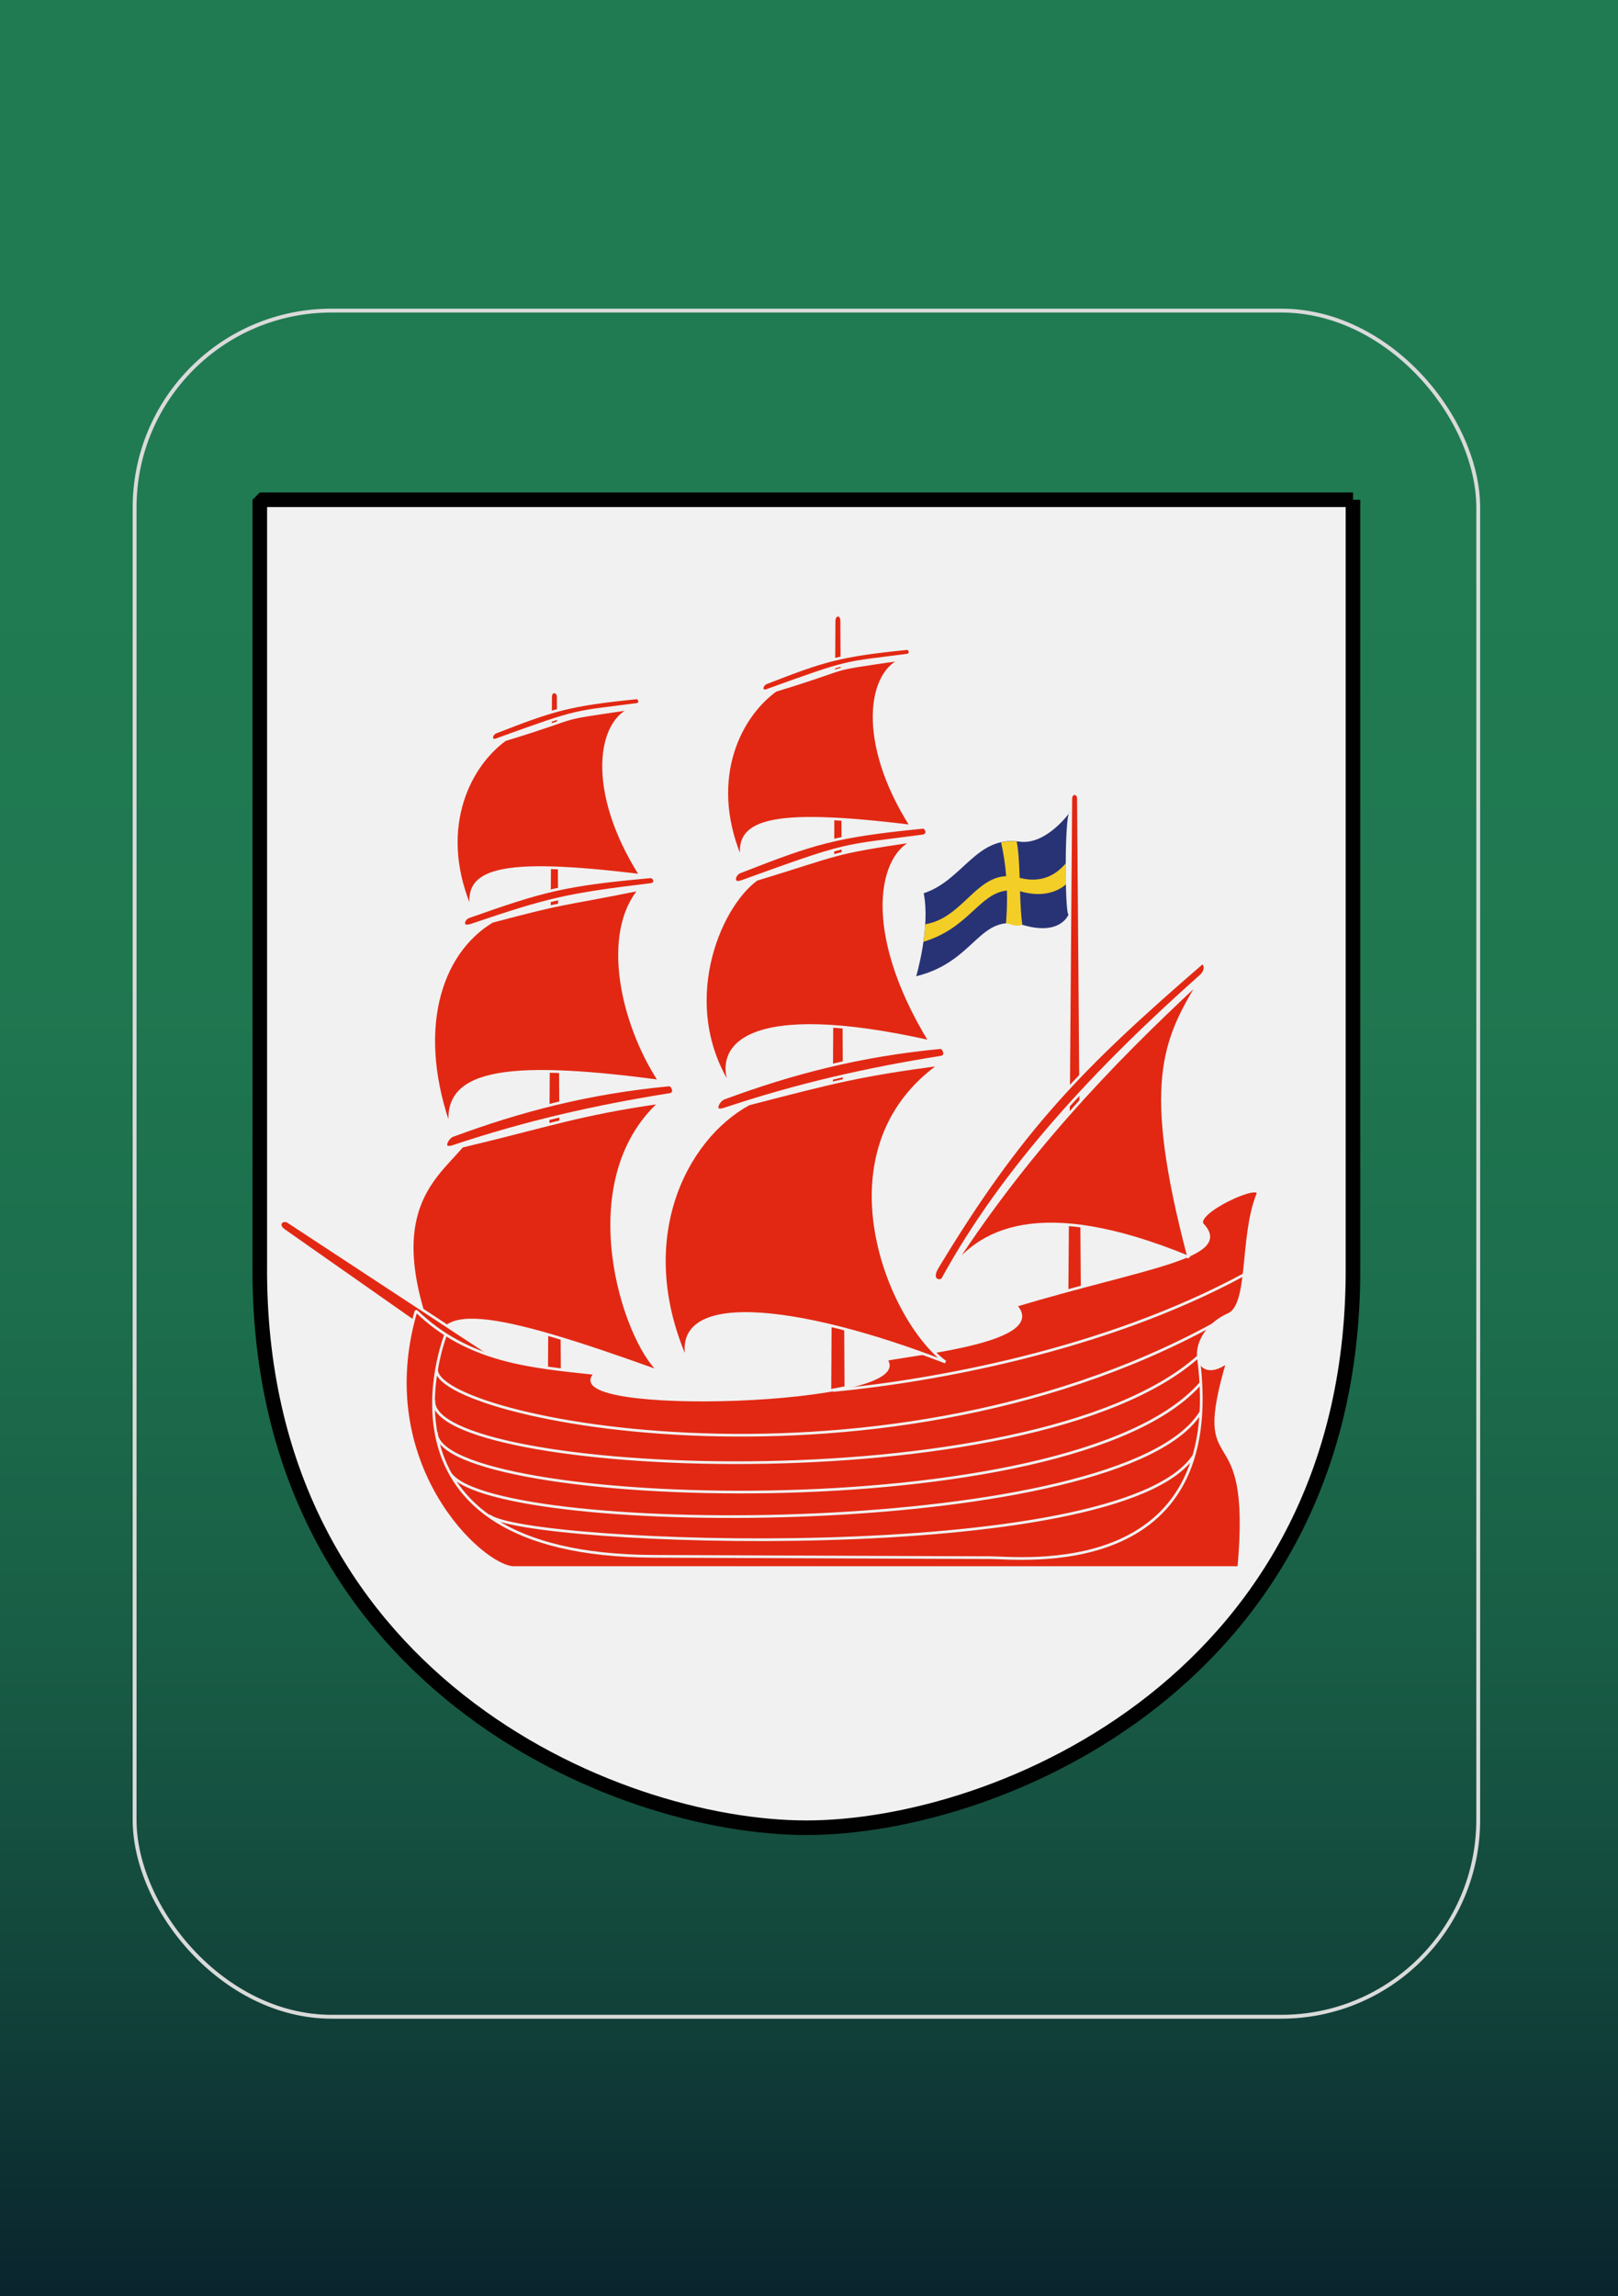
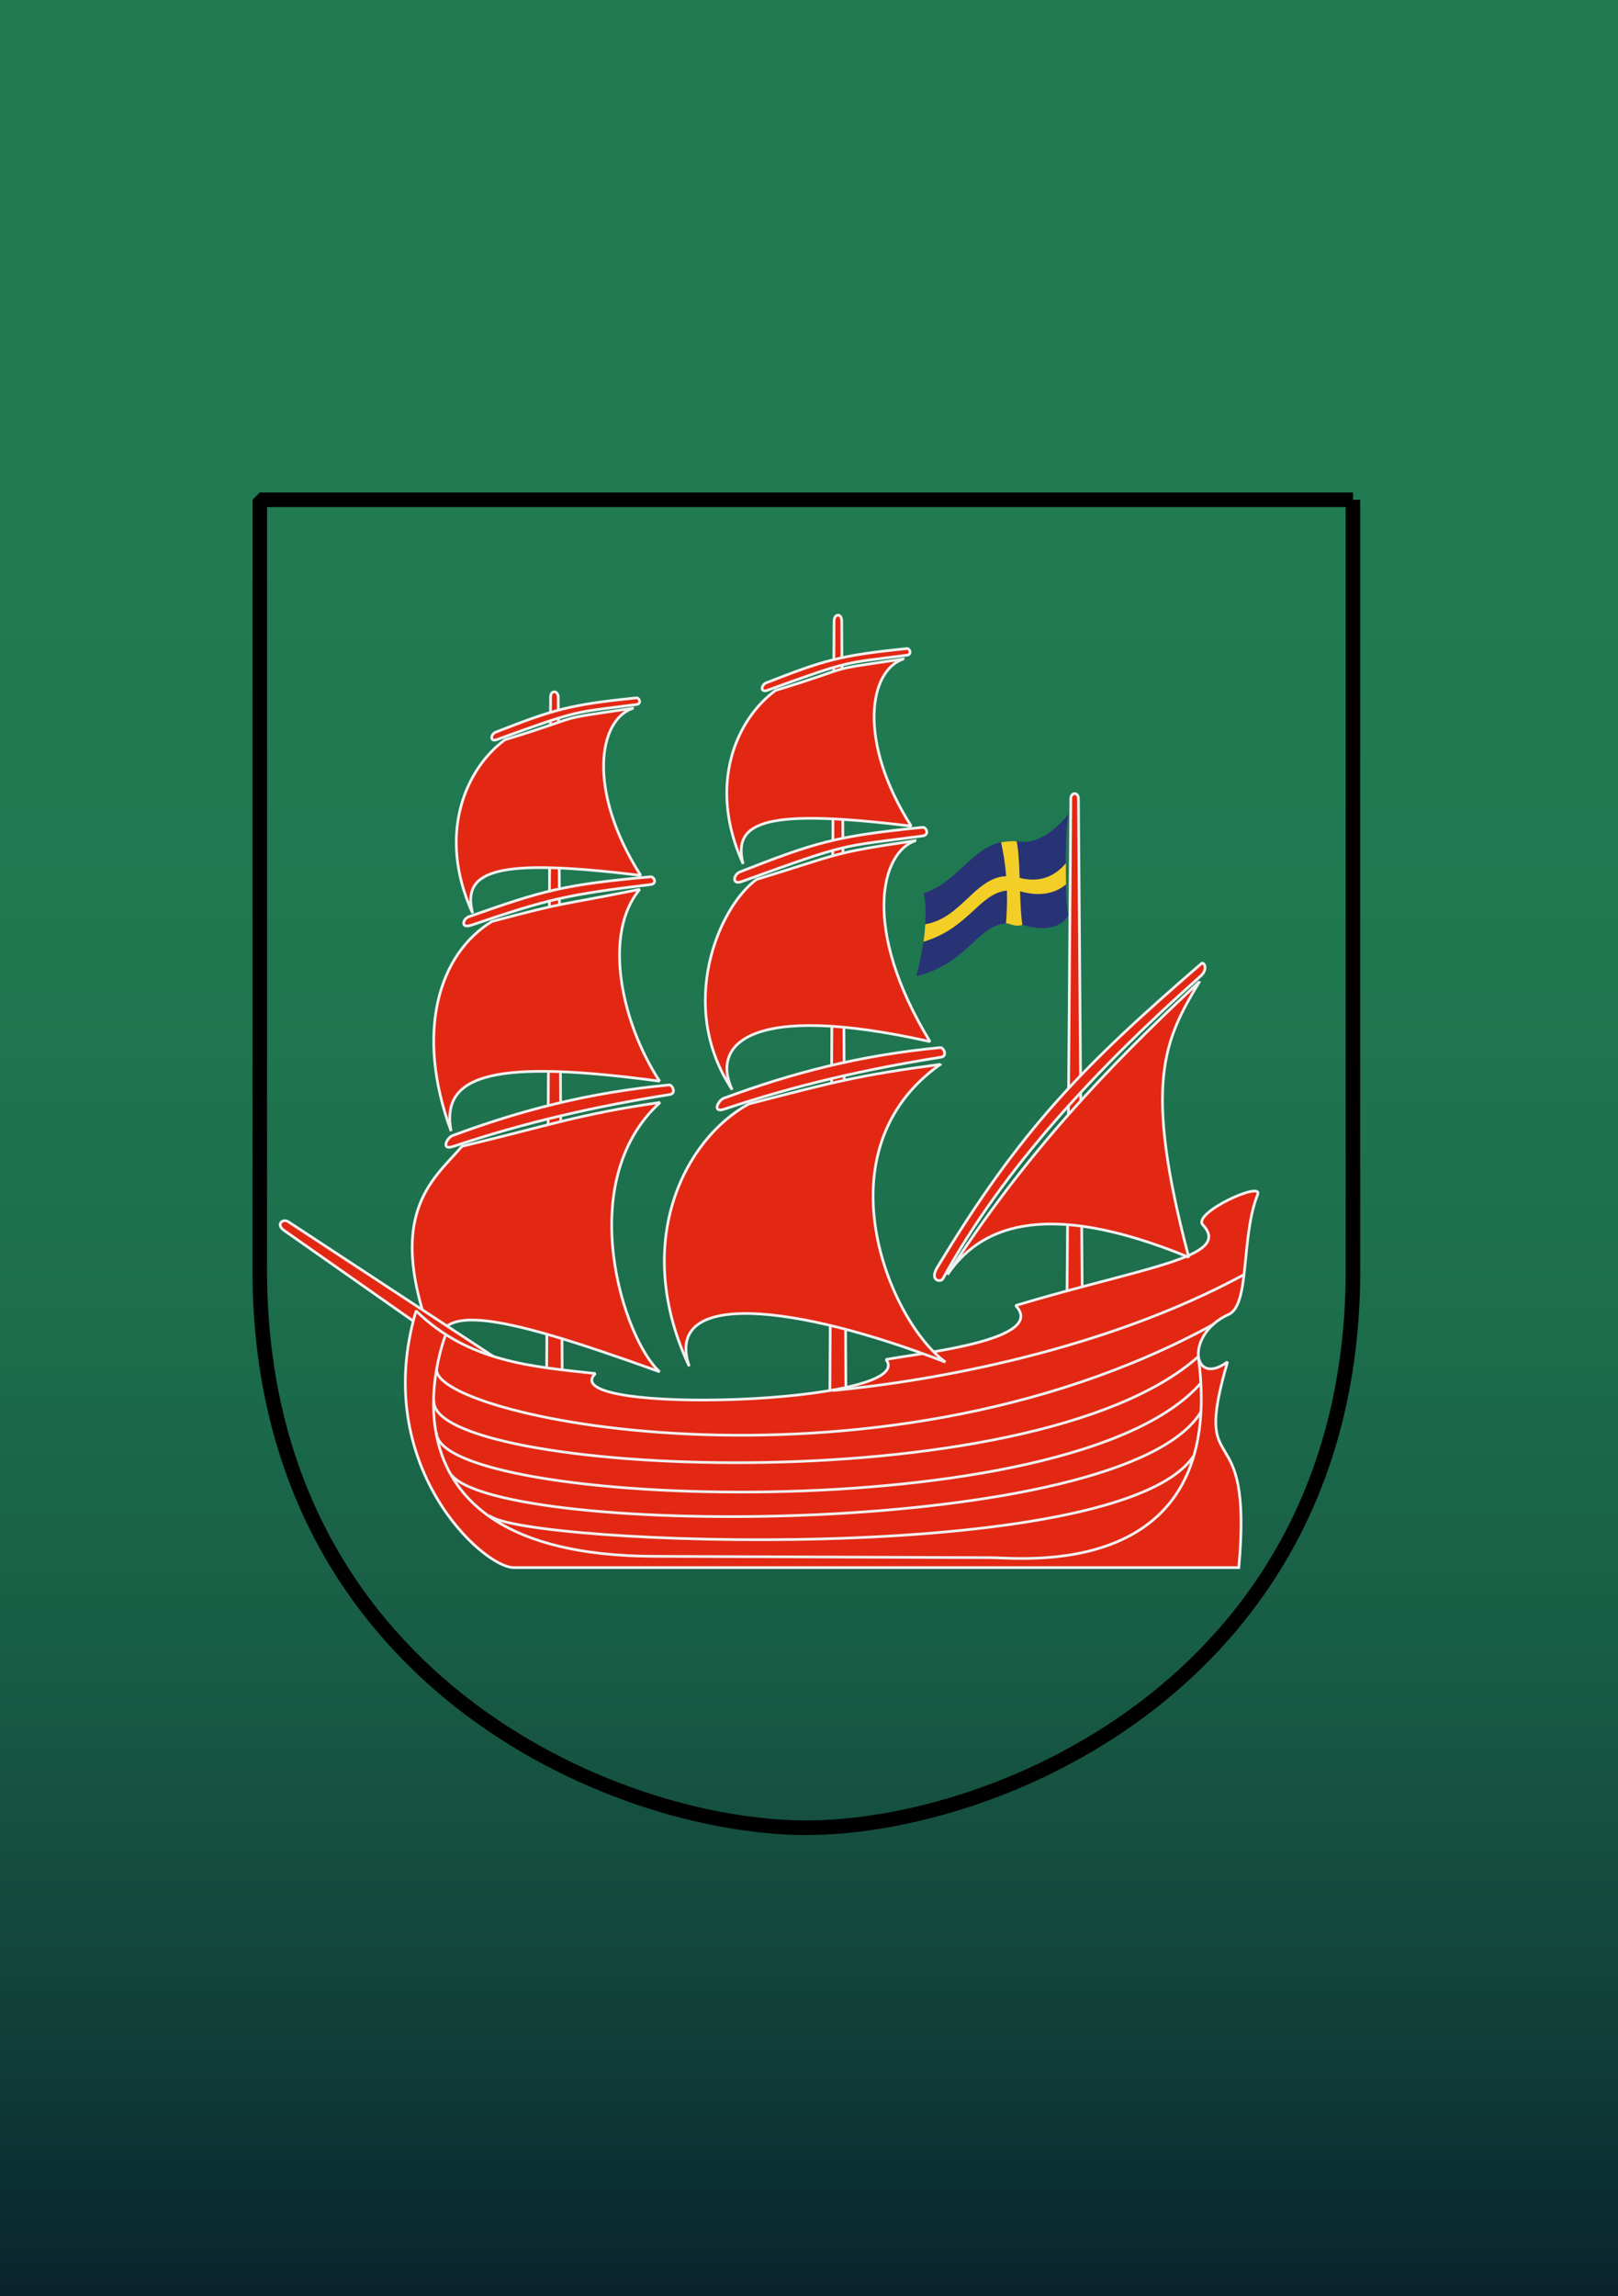
<svg xmlns="http://www.w3.org/2000/svg" id="Laag_1" viewBox="0 0 209.76 297.64">
  <rect x="0" y="0" width="209.76" height="297.64" fill="#808080" stroke="none" />
  <defs>
    <style>
      .cls-1 {
        fill: #f1f1f1;
      }

      .cls-2, .cls-3 {
        stroke: #f1f1f1;
        stroke-miterlimit: 1.39;
        stroke-width: .35px;
      }

      .cls-2, .cls-4, .cls-5 {
        fill: none;
      }

      .cls-3 {
        fill: #e22813;
      }

      .cls-4 {
        stroke: #010101;
        stroke-linecap: round;
        stroke-linejoin: bevel;
        stroke-width: 1.89px;
      }

      .cls-6 {
        fill: #283376;
      }

      .cls-7 {
        fill: #f3ce27;
      }

      .cls-8 {
        fill: url(#Naamloos_verloop_2);
      }

      .cls-5 {
        stroke: #dadada;
        stroke-miterlimit: 10;
        stroke-width: .5px;
      }
    </style>
    <linearGradient id="Naamloos_verloop_2" data-name="Naamloos verloop 2" x1="104.54" y1="-2.23" x2="104.54" y2="303.91" gradientUnits="userSpaceOnUse">
      <stop offset=".23" stop-color="#207b52" />
      <stop offset=".42" stop-color="#1f7750" />
      <stop offset=".57" stop-color="#1c6d4c" />
      <stop offset=".71" stop-color="#185c45" />
      <stop offset=".84" stop-color="#12453b" />
      <stop offset=".97" stop-color="#0a262e" />
      <stop offset="1" stop-color="#081e2b" />
    </linearGradient>
  </defs>
  <rect class="cls-8" x="-4.59" y="-2.23" width="218.27" height="306.14" />
-   <rect class="cls-5" x="17.45" y="40.26" width="174.19" height="221.15" rx="25.53" ry="25.53" />
  <g>
-     <path id="Shield" class="cls-1" d="M175.41,64.78H33.68v99.11c-.44,53.54,45.86,73.02,70.86,73.02s71.3-19.48,70.86-73.02v-99.11h0Z" />
    <g id="skepp">
      <path id="fockmast" class="cls-3" d="M72.97,192.86l-.6-102.5c0-.86-.99-.96-.99,0l-.6,102.5" />
      <path id="stormast" class="cls-3" d="M109.71,189.02l-.59-108.53c0-1.04-.98-.96-.99,0l-.59,108.53" />
      <path id="mesanmast" class="cls-3" d="M140.4,180.86l-.59-77.32c0-.88-.98-.91-.99,0l-.59,77.32" />
      <path id="fock" class="cls-3" d="M85.57,142.9c-11.38,10.38-4.68,30.81-.05,34.91-21.62-7.81-30.37-9.42-28.38-1.51-8.02-18.67-1.08-23.24,2.76-27.72,11.37-2.71,15.02-4.14,25.67-5.68h0Z" />
      <path id="fockrå" class="cls-3" d="M58.73,148.61c9.45-3.16,18.39-5.19,28.12-6.74.86-.14.31-1.28-.1-1.24-10.45.99-19.21,3.28-28.07,6.56-.75.28-1.55,1.95.05,1.42Z" />
      <path id="bogspröt" class="cls-3" d="M67,177.82l-29.61-19.45c-.74-.49-1.67.34-.56,1.12l29.33,20.57" />
      <path id="skrov" class="cls-3" d="M159.29,170.37c-5.71,2.57-4.73,9.54-.15,6.15-4.78,16.38,3.37,5.73,1.46,26.67h-93.98c-4.08,0-18.59-13.37-12.68-33.27,6.8,6.62,14.92,7.21,23.25,8.12-5.68,5.5,42.19,4.03,37.67-1.82,4.22-.81,21.03-2.49,16.81-7,16.71-5.01,28.18-6.25,24.27-10.45-1.43-1.53,7.86-5.79,7.1-3.92-2.19,5.43-.95,14.27-3.76,15.53Z" />
      <path id="skrovmönster" class="cls-2" d="M157.32,171.66c-44.58,24.41-103.22,11.69-100.63,5.49M57.8,172.94s-11.45,28.62,26.93,28.79c38.38.17,43.6.17,43.6.17,3.6-.03,30.96,3.43,27.02-26.09M155.36,175.83c-21.74,19.44-100.19,15.36-99.1,5.65M155.68,179.27c-16.72,19.32-99.19,16.15-99.1,6.39M155.7,183c-9.94,16.48-90.85,16.38-97.24,8.12M154.75,188.72c-9.7,14.51-87.01,11.56-91.35,7.71M161.25,165.23c-18.07,9.79-40.11,13.75-53.26,15.01" />
      <path id="förmärssegel" class="cls-3" d="M82.94,115.28c-4.83,5.75-2.41,17.24,2.57,24.86-20.75-2.78-28.49-1.17-27.03,6.47-4.71-12.79-1.6-23,5.32-27.18,10.1-2.68,7.95-1.91,19.14-4.15h0Z" />
      <path id="förmärsrå" class="cls-3" d="M61.05,119.94c10.12-3.44,12.46-3.97,23.27-5.28.94-.11.47-1.05.02-1.01-11.32,1.02-13.95,1.79-23.55,5.17-.82.29-1.08,1.57.26,1.11h0Z" />
      <path id="förbramsegel" class="cls-3" d="M82.08,91.8c-4.47,1.43-6.06,10.59.98,21.67-18.49-2.26-23.25-.77-21.79,4.9-4.74-10.41-.73-18.9,4.21-22.49,11.06-3.36,5.42-2.44,16.6-4.08h0Z" />
      <path id="förbramrå" class="cls-3" d="M64.46,95.85c10.96-3.97,9.76-3.44,18.04-4.53.73-.1.37-.9.02-.86-8.77.88-10.81,1.54-18.25,4.44-.63.25-.84,1.33.2.96h0Z" />
      <path id="storsegel" class="cls-3" d="M121.92,137.95c-15.85,11.18-6.68,33.23.64,38.6-19.29-7.46-36.58-9.48-33.21.55-7.55-16.11-.54-29.53,7.74-34.01,10.92-2.82,14.18-3.71,24.83-5.13h0Z" />
      <path id="storrå" class="cls-3" d="M93.89,143.77c9.45-3.16,18.39-5.19,28.12-6.74.86-.14.31-1.28-.1-1.24-10.44.99-19.21,3.28-28.07,6.56-.75.28-1.55,1.95.05,1.42Z" />
      <path id="stormärssegel" class="cls-3" d="M118.71,108.96c-4.47,1.43-7.11,11.35,1.86,26.05-23.75-5.31-28.34.56-25.65,6.23-7.2-10.79-1.78-23.66,3.16-27.25,11.06-3.36,9.46-3.39,20.63-5.03h0Z" />
      <path id="stormärsrå" class="cls-3" d="M96.18,114.26c14.24-5.16,12.67-4.47,23.42-5.9.94-.13.48-1.17.02-1.12-11.4,1.14-14.04,2-23.7,5.78-.82.32-1.1,1.74.26,1.24h0Z" />
      <path id="storbramsegel" class="cls-3" d="M117.15,85.41c-4.47,1.43-6.06,10.59.98,21.67-18.49-2.26-23.25-.77-21.79,4.9-4.74-10.41-.73-18.9,4.21-22.49,11.06-3.36,5.42-2.44,16.6-4.08Z" />
      <path id="storbramrå" class="cls-3" d="M99.52,89.46c10.96-3.97,9.76-3.44,18.04-4.53.73-.1.37-.9.02-.86-8.77.88-10.81,1.54-18.25,4.44-.63.25-.84,1.33.2.96h0Z" />
      <path id="mesansegel" class="cls-3" d="M121.52,164.27c-1.08,1.79.46,1.95.7,1.51,7.93-14.48,20.11-27.43,33.44-39.27,1-.89.42-1.9.1-1.62-15.43,13.33-23.42,21.45-34.24,39.38h0Z" />
      <path id="mesanrå" class="cls-3" d="M155.51,127.24c-11.82,10.97-22.78,22.53-32.68,37.98,3.93-5.81,11.96-10.19,31.28-2.26-5.97-22.6-3.18-28.14,1.4-35.73h0Z" />
    </g>
    <g id="flagga">
      <path id="flaggbakgrund" class="cls-6" d="M138.53,118.53c-.5,0-.53-13.22.15-13.22,0,0-3.04,4.28-6.53,3.78-5.59-.8-7.33,5.05-12.4,6.69.89,4.45-.97,10.76-.97,10.76,7.8-1.91,8.07-8.3,13.96-6.61,4.79,1.37,5.79-1.4,5.79-1.4Z" />
      <path id="flaggkors" class="cls-7" d="M129.78,109.17c.33,1.48.55,2.95.66,4.4-4.05.17-5.81,5.46-10.49,6.23-.05.78-.12,1.55-.22,2.27,5.92-1.8,7.18-6.24,10.81-6.64.04,1.43-.01,2.85-.12,4.25.58.01,1.06.51,2.12.2-.18-1.21-.25-2.77-.3-4.36,2.21.66,4.38.46,5.96-.89-.02-.86-.03-1.79-.02-2.73-1.09,1.26-2.9,2.68-5.99,1.89-.06-1.86-.15-3.61-.39-4.73-.47-.08-1.22-.02-2.01.11Z" />
    </g>
    <path id="Frame" class="cls-4" d="M175.41,64.78H33.68v99.11c-.44,53.54,45.86,73.02,70.86,73.02s71.3-19.48,70.86-73.02v-99.11h0Z" />
  </g>
</svg>